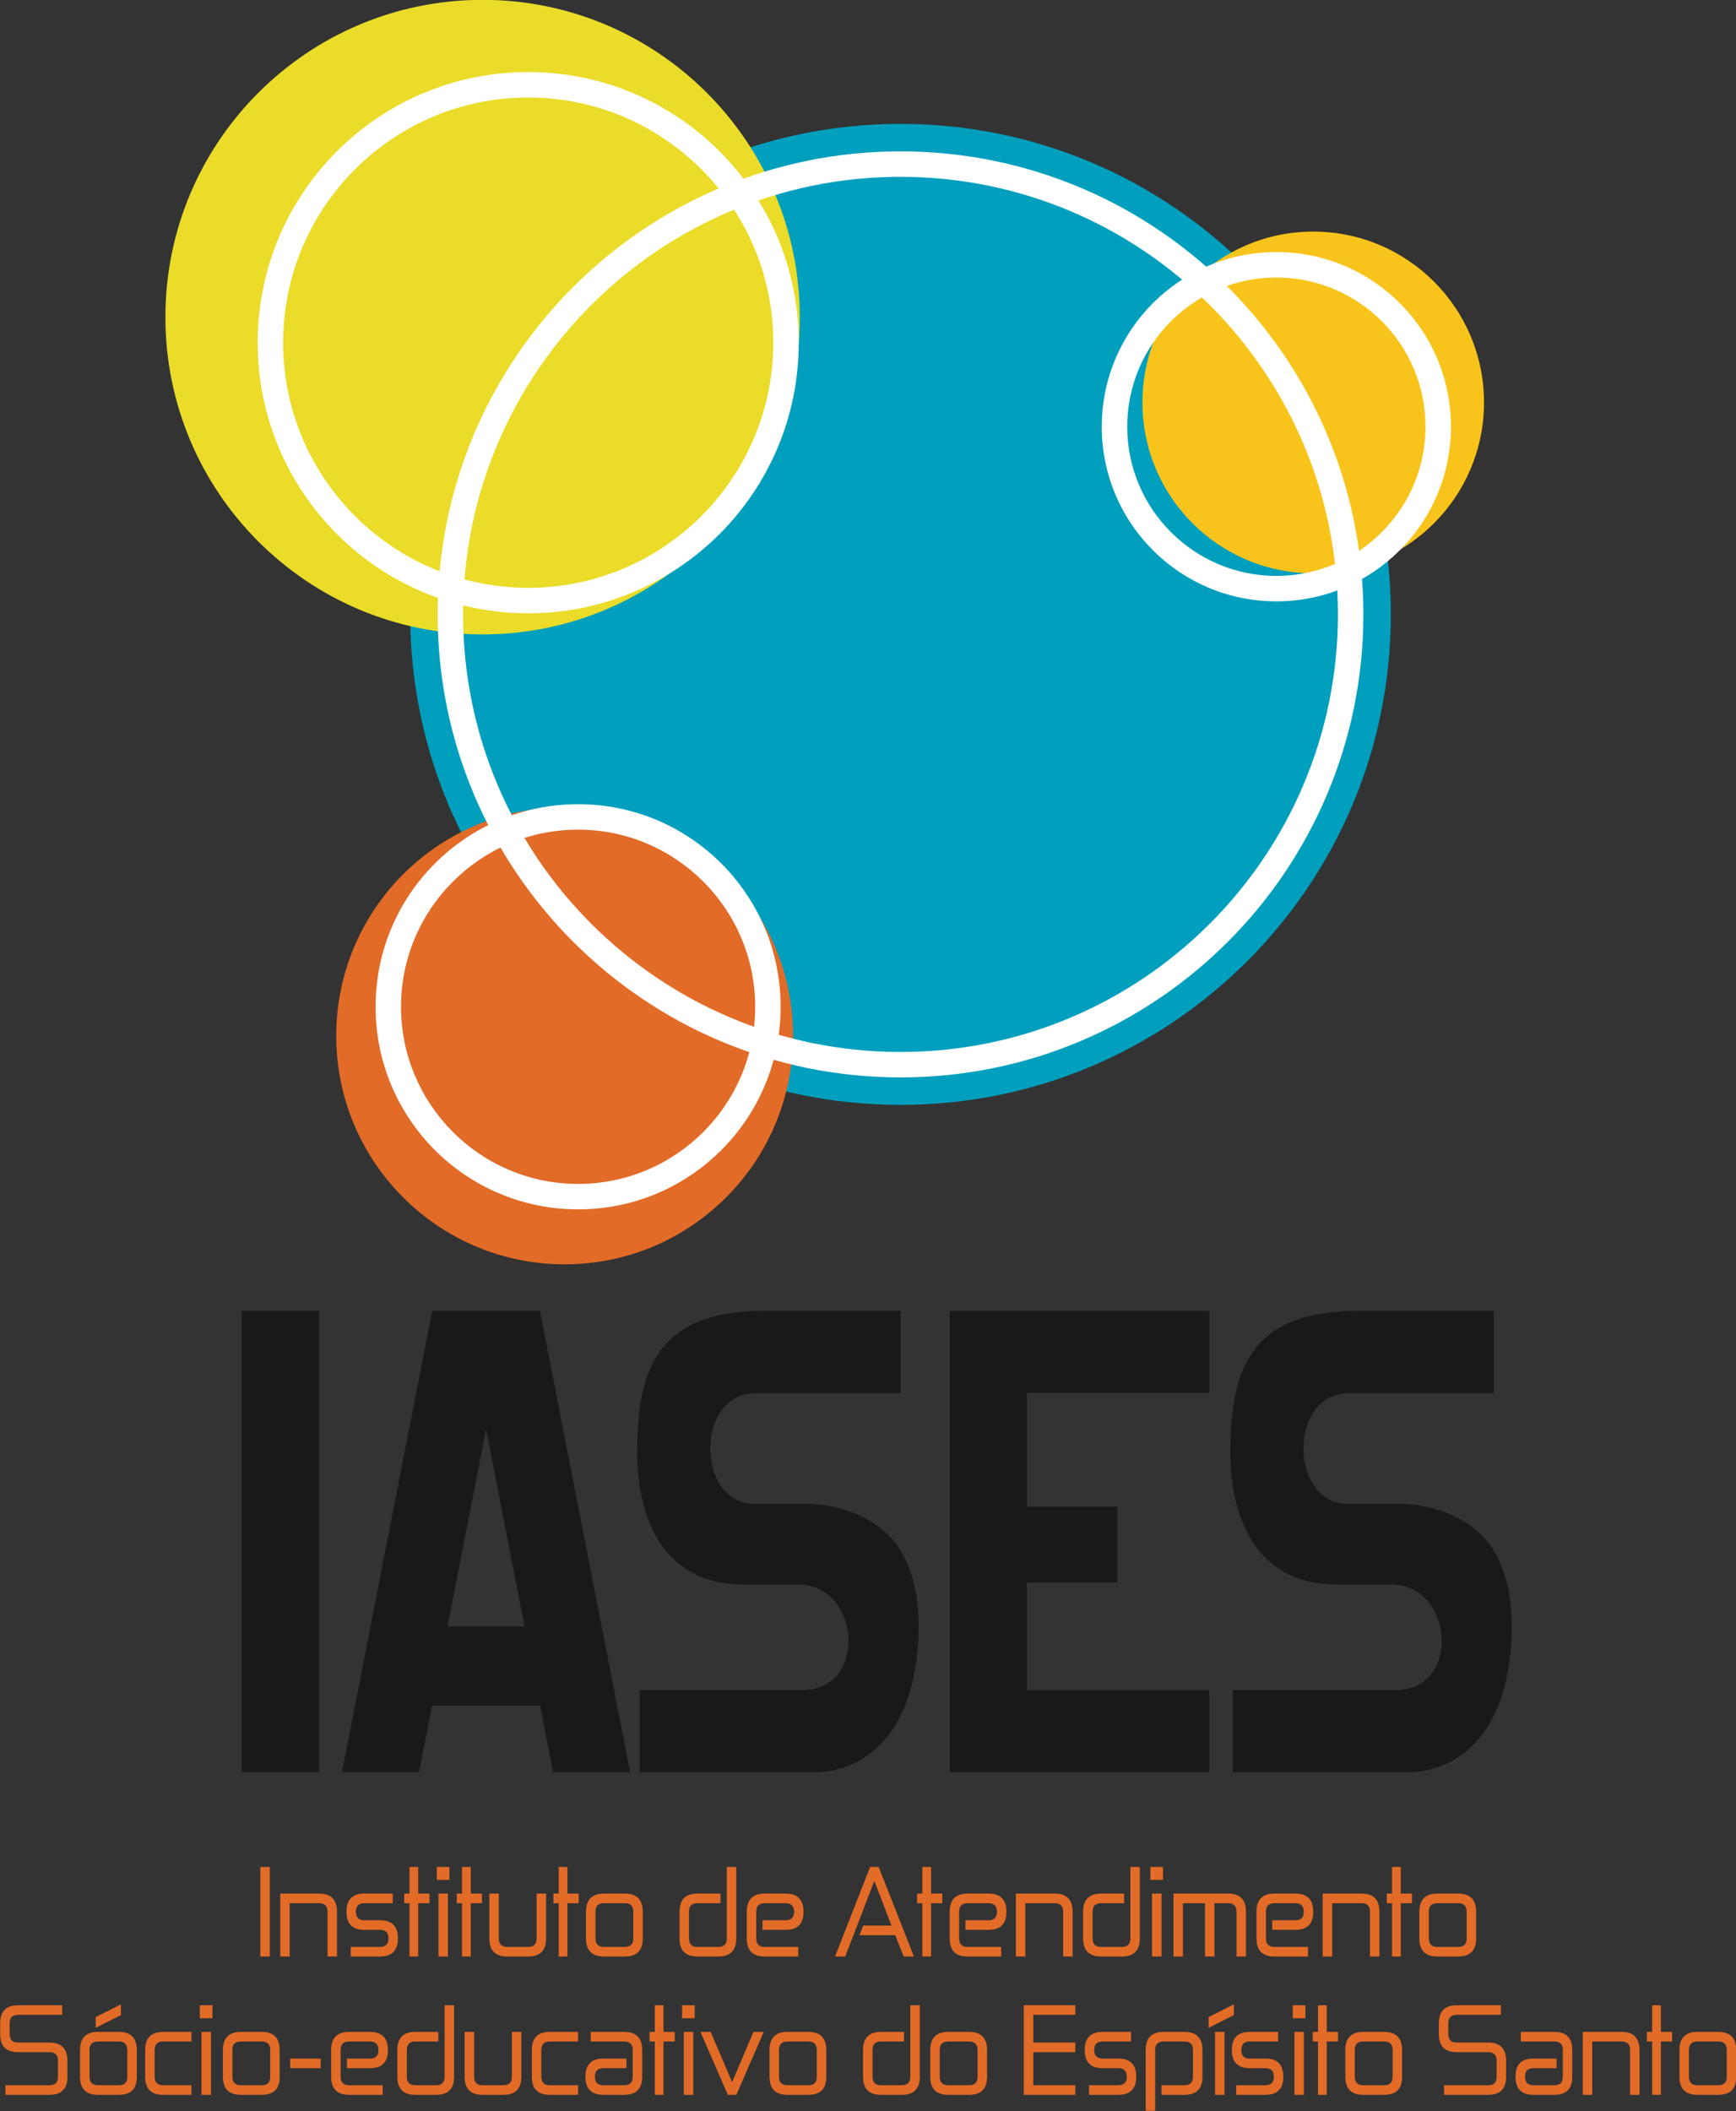
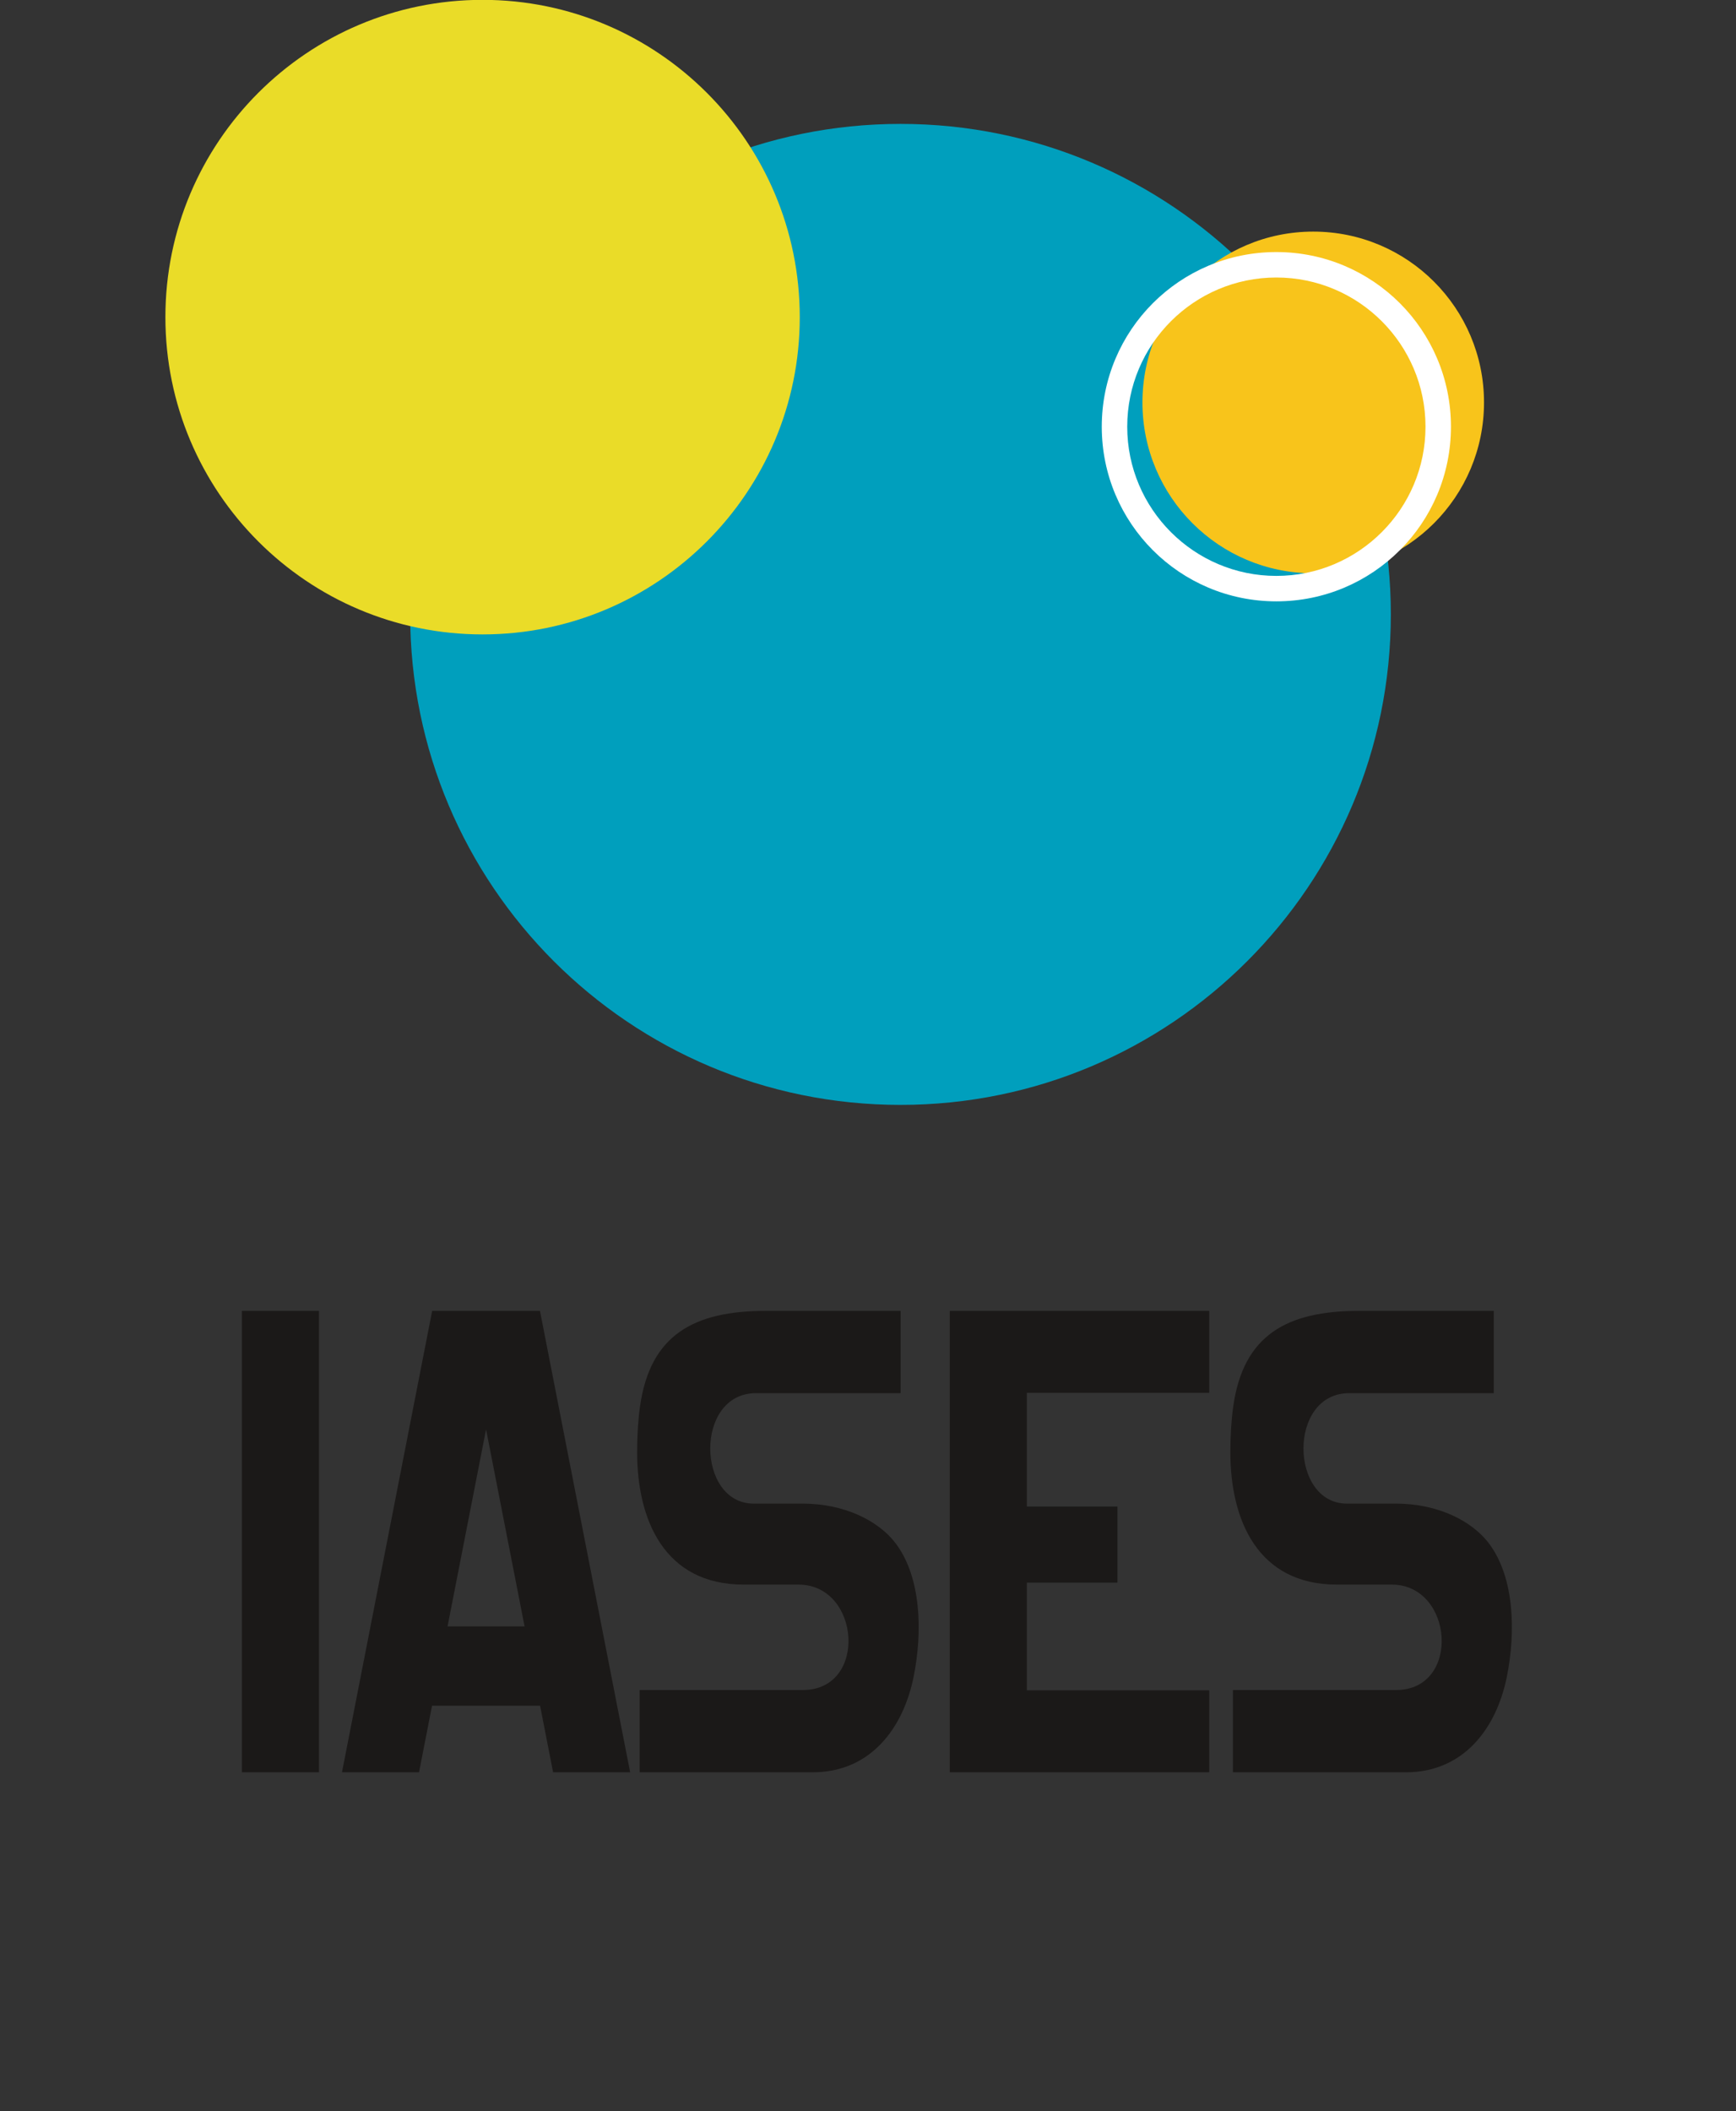
<svg xmlns="http://www.w3.org/2000/svg" width="358.8pt" height="436.2pt" viewBox="0 0 358.8 436.2" version="1.1">
  <rect x="0" y="0" width="358.8" height="436.2" fill="#333333" stroke="none" />
  <defs>
    <clipPath id="clip1">
-       <path d="M 0 385 L 358.801 385 L 358.801 436.199 L 0 436.199 Z M 0 385 " />
-     </clipPath>
+       </clipPath>
  </defs>
  <g id="surface1">
    <path style=" stroke:none;fill-rule:evenodd;fill:rgb(0%,62.305%,74.022%);fill-opacity:1;" d="M 186.117 25.598 C 242.078 25.598 287.461 70.98 287.461 126.941 C 287.461 182.902 242.078 228.285 186.117 228.285 C 130.156 228.285 84.773 182.902 84.773 126.941 C 84.773 70.98 130.156 25.598 186.117 25.598 Z M 186.117 25.598 " />
    <g clip-path="url(#clip1)" clip-rule="nonzero">
      <path style=" stroke:none;fill-rule:evenodd;fill:rgb(88.672%,41.968%,15.282%);fill-opacity:1;" d="M 53.797 385.73 L 55.75 385.73 L 55.75 404.238 L 53.797 404.238 Z M 69.648 404.238 L 67.695 404.238 L 67.695 394.984 C 67.695 393.809 67.117 393.223 65.957 393.223 L 59.875 393.223 L 59.875 404.238 L 57.922 404.238 L 57.922 391.238 L 65.957 391.238 C 68.418 391.238 69.648 392.488 69.648 394.984 Z M 75.297 398.73 C 72.836 398.73 71.605 397.48 71.605 394.984 C 71.605 392.488 72.836 391.238 75.297 391.238 L 81.16 391.238 L 81.16 393.223 L 75.297 393.223 C 74.137 393.223 73.559 393.809 73.559 394.984 C 73.559 396.16 74.137 396.746 75.297 396.746 L 78.555 396.746 C 81.016 396.746 82.246 397.996 82.246 400.492 C 82.246 402.992 81.016 404.238 78.555 404.238 L 72.492 404.238 L 72.492 402.258 L 78.555 402.258 C 79.711 402.258 80.289 401.664 80.289 400.492 C 80.289 399.32 79.711 398.73 78.555 398.73 Z M 83.547 391.238 L 84.633 391.238 L 84.633 385.73 L 86.438 385.73 L 86.438 391.238 L 88.762 391.238 L 88.762 393.223 L 86.438 393.223 L 86.438 404.238 L 84.633 404.238 L 84.633 393.223 L 83.547 393.223 Z M 90.281 385.73 L 92.887 385.73 L 92.887 388.414 L 90.281 388.414 Z M 90.629 391.238 L 92.582 391.238 L 92.582 404.238 L 90.629 404.238 Z M 94.406 391.238 L 95.492 391.238 L 95.492 385.73 L 97.293 385.73 L 97.293 391.238 L 99.617 391.238 L 99.617 393.223 L 97.293 393.223 L 97.293 404.238 L 95.492 404.238 L 95.492 393.223 L 94.406 393.223 Z M 109.176 402.258 C 110.332 402.258 110.91 401.684 110.91 400.539 L 110.91 391.238 L 112.867 391.238 L 112.867 400.539 C 112.867 403.004 111.637 404.238 109.176 404.238 L 104.832 404.238 C 102.367 404.238 101.141 402.992 101.141 400.492 L 101.141 391.238 L 103.094 391.238 L 103.094 400.492 C 103.094 401.664 103.672 402.258 104.832 402.258 Z M 114.387 391.238 L 115.473 391.238 L 115.473 385.73 L 117.273 385.73 L 117.273 391.238 L 119.598 391.238 L 119.598 393.223 L 117.273 393.223 L 117.273 404.238 L 115.473 404.238 L 115.473 393.223 L 114.387 393.223 Z M 129.152 402.258 C 130.312 402.258 130.891 401.684 130.891 400.539 L 130.891 394.984 C 130.891 393.809 130.312 393.223 129.152 393.223 L 124.809 393.223 C 123.652 393.223 123.074 393.809 123.074 394.984 L 123.074 400.492 C 123.074 401.664 123.652 402.258 124.809 402.258 Z M 121.117 394.984 C 121.117 392.488 122.348 391.238 124.809 391.238 L 129.152 391.238 C 131.613 391.238 132.844 392.488 132.844 394.984 L 132.844 400.539 C 132.844 403.004 131.613 404.238 129.152 404.238 L 124.809 404.238 C 122.348 404.238 121.117 402.992 121.117 400.492 Z M 150.219 385.73 L 152.172 385.73 L 152.172 400.492 C 152.172 402.992 150.941 404.238 148.48 404.238 L 144.137 404.238 C 141.676 404.238 140.445 402.992 140.445 400.492 L 140.445 394.984 C 140.445 392.488 141.676 391.238 144.137 391.238 L 148.914 391.238 L 148.914 393.223 L 144.137 393.223 C 142.98 393.223 142.402 393.809 142.402 394.984 L 142.402 400.492 C 142.402 401.664 142.98 402.258 144.137 402.258 L 148.48 402.258 C 149.641 402.258 150.219 401.664 150.219 400.492 Z M 164.984 402.258 L 164.984 404.238 L 158.035 404.238 C 155.574 404.238 154.344 402.992 154.344 400.492 L 154.344 394.984 C 154.344 392.488 155.574 391.238 158.035 391.238 L 162.379 391.238 C 164.84 391.238 166.07 392.488 166.07 394.984 L 166.07 395.027 C 166.07 397.496 164.84 398.73 162.379 398.73 L 157.602 398.73 L 157.602 396.746 L 162.379 396.746 C 163.539 396.746 164.117 396.172 164.117 395.027 L 164.117 394.984 C 164.117 393.809 163.539 393.223 162.379 393.223 L 158.035 393.223 C 156.879 393.223 156.301 393.809 156.301 394.984 L 156.301 400.492 C 156.301 401.664 156.879 402.258 158.035 402.258 Z M 178.406 397.848 L 184.25 397.848 L 180.711 388.617 L 174.695 404.238 L 172.586 404.238 L 179.84 385.73 L 181.602 385.73 L 188.895 404.238 L 186.77 404.238 L 185.031 399.832 L 177.625 399.832 Z M 189.547 391.238 L 190.633 391.238 L 190.633 385.73 L 192.438 385.73 L 192.438 391.238 L 194.762 391.238 L 194.762 393.223 L 192.438 393.223 L 192.438 404.238 L 190.633 404.238 L 190.633 393.223 L 189.547 393.223 Z M 206.922 402.258 L 206.922 404.238 L 199.973 404.238 C 197.512 404.238 196.281 402.992 196.281 400.492 L 196.281 394.984 C 196.281 392.488 197.512 391.238 199.973 391.238 L 204.316 391.238 C 206.777 391.238 208.008 392.488 208.008 394.984 L 208.008 395.027 C 208.008 397.496 206.777 398.73 204.316 398.73 L 199.539 398.73 L 199.539 396.746 L 204.316 396.746 C 205.473 396.746 206.051 396.172 206.051 395.027 L 206.051 394.984 C 206.051 393.809 205.473 393.223 204.316 393.223 L 199.973 393.223 C 198.812 393.223 198.234 393.809 198.234 394.984 L 198.234 400.492 C 198.234 401.664 198.812 402.258 199.973 402.258 Z M 221.688 404.238 L 219.734 404.238 L 219.734 394.984 C 219.734 393.809 219.156 393.223 217.996 393.223 L 211.918 393.223 L 211.918 404.238 L 209.961 404.238 L 209.961 391.238 L 217.996 391.238 C 220.457 391.238 221.688 392.488 221.688 394.984 Z M 233.633 385.73 L 235.586 385.73 L 235.586 400.492 C 235.586 402.992 234.355 404.238 231.895 404.238 L 227.551 404.238 C 225.09 404.238 223.859 402.992 223.859 400.492 L 223.859 394.984 C 223.859 392.488 225.09 391.238 227.551 391.238 L 232.332 391.238 L 232.332 393.223 L 227.551 393.223 C 226.395 393.223 225.816 393.809 225.816 394.984 L 225.816 400.492 C 225.816 401.664 226.395 402.258 227.551 402.258 L 231.895 402.258 C 233.055 402.258 233.633 401.664 233.633 400.492 Z M 237.758 385.73 L 240.367 385.73 L 240.367 388.414 L 237.758 388.414 Z M 238.105 391.238 L 240.062 391.238 L 240.062 404.238 L 238.105 404.238 Z M 249.051 393.223 L 244.492 393.223 L 244.492 404.238 L 242.539 404.238 L 242.539 391.238 L 253.828 391.238 C 256.289 391.238 257.52 392.488 257.52 394.984 L 257.52 404.238 L 255.566 404.238 L 255.566 394.984 C 255.566 393.809 254.988 393.223 253.828 393.223 L 251.008 393.223 L 251.008 404.238 L 249.051 404.238 Z M 270.336 402.258 L 270.336 404.238 L 263.387 404.238 C 260.922 404.238 259.691 402.992 259.691 400.492 L 259.691 394.984 C 259.691 392.488 260.922 391.238 263.387 391.238 L 267.727 391.238 C 270.191 391.238 271.422 392.488 271.422 394.984 L 271.422 395.027 C 271.422 397.496 270.191 398.73 267.727 398.73 L 262.949 398.73 L 262.949 396.746 L 267.727 396.746 C 268.887 396.746 269.465 396.172 269.465 395.027 L 269.465 394.984 C 269.465 393.809 268.887 393.223 267.727 393.223 L 263.387 393.223 C 262.227 393.223 261.648 393.809 261.648 394.984 L 261.648 400.492 C 261.648 401.664 262.227 402.258 263.387 402.258 Z M 285.102 404.238 L 283.148 404.238 L 283.148 394.984 C 283.148 393.809 282.566 393.223 281.41 393.223 L 275.328 393.223 L 275.328 404.238 L 273.375 404.238 L 273.375 391.238 L 281.41 391.238 C 283.871 391.238 285.102 392.488 285.102 394.984 Z M 286.621 391.238 L 287.707 391.238 L 287.707 385.73 L 289.512 385.73 L 289.512 391.238 L 291.832 391.238 L 291.832 393.223 L 289.512 393.223 L 289.512 404.238 L 287.707 404.238 L 287.707 393.223 L 286.621 393.223 Z M 301.391 402.258 C 302.547 402.258 303.125 401.684 303.125 400.539 L 303.125 394.984 C 303.125 393.809 302.547 393.223 301.391 393.223 L 297.047 393.223 C 295.887 393.223 295.309 393.809 295.309 394.984 L 295.309 400.492 C 295.309 401.664 295.887 402.258 297.047 402.258 Z M 293.355 394.984 C 293.355 392.488 294.586 391.238 297.047 391.238 L 301.391 391.238 C 303.852 391.238 305.082 392.488 305.082 394.984 L 305.082 400.539 C 305.082 403.004 303.852 404.238 301.391 404.238 L 297.047 404.238 C 294.586 404.238 293.355 402.992 293.355 400.492 Z M 10.242 422.02 C 12.703 422.02 13.934 423.27 13.934 425.766 L 13.934 429.117 C 13.934 431.582 12.703 432.816 10.242 432.816 L 1.121 432.816 L 1.121 430.832 L 10.242 430.832 C 11.402 430.832 11.98 430.262 11.98 429.117 L 11.98 425.766 C 11.98 424.59 11.402 424.004 10.242 424.004 L 3.727 424.004 C 1.266 424.004 0.035 422.754 0.035 420.258 L 0.035 418.055 C 0.035 415.559 1.266 414.309 3.727 414.309 L 12.848 414.309 L 12.848 416.289 L 3.727 416.289 C 2.57 416.289 1.992 416.879 1.992 418.055 L 1.992 420.258 C 1.992 421.434 2.57 422.02 3.727 422.02 Z M 24.578 430.832 C 25.734 430.832 26.312 430.262 26.312 429.117 L 26.312 423.562 C 26.312 422.387 25.734 421.797 24.578 421.797 L 20.234 421.797 C 19.074 421.797 18.496 422.387 18.496 423.562 L 18.496 429.07 C 18.496 430.246 19.074 430.832 20.234 430.832 Z M 16.539 423.562 C 16.539 421.066 17.773 419.816 20.234 419.816 L 24.578 419.816 C 27.039 419.816 28.27 421.066 28.27 423.562 L 28.27 429.117 C 28.27 431.582 27.039 432.816 24.578 432.816 L 20.234 432.816 C 17.773 432.816 16.539 431.57 16.539 429.07 Z M 24.988 416.336 L 19.777 418.98 L 19.777 416.754 L 24.988 414.133 Z M 39.562 430.832 L 39.562 432.816 L 33.699 432.816 C 31.234 432.816 30.004 431.57 30.004 429.07 L 30.004 423.562 C 30.004 421.066 31.234 419.816 33.699 419.816 L 39.562 419.816 L 39.562 421.797 L 33.699 421.797 C 32.539 421.797 31.961 422.387 31.961 423.562 L 31.961 429.07 C 31.961 430.246 32.539 430.832 33.699 430.832 Z M 41.297 414.309 L 43.902 414.309 L 43.902 416.996 L 41.297 416.996 Z M 41.645 419.816 L 43.602 419.816 L 43.602 432.816 L 41.645 432.816 Z M 54.109 430.832 C 55.27 430.832 55.848 430.262 55.848 429.117 L 55.848 423.562 C 55.848 422.387 55.27 421.797 54.109 421.797 L 49.77 421.797 C 48.609 421.797 48.031 422.387 48.031 423.562 L 48.031 429.07 C 48.031 430.246 48.609 430.832 49.77 430.832 Z M 46.074 423.562 C 46.074 421.066 47.305 419.816 49.77 419.816 L 54.109 419.816 C 56.574 419.816 57.801 421.066 57.801 423.562 L 57.801 429.117 C 57.801 431.582 56.574 432.816 54.109 432.816 L 49.77 432.816 C 47.305 432.816 46.074 431.57 46.074 429.07 Z M 59.973 425.324 L 66.273 425.324 L 66.273 427.309 L 59.973 427.309 Z M 79.086 430.832 L 79.086 432.816 L 72.137 432.816 C 69.676 432.816 68.445 431.57 68.445 429.07 L 68.445 423.562 C 68.445 421.066 69.676 419.816 72.137 419.816 L 76.48 419.816 C 78.941 419.816 80.172 421.066 80.172 423.562 L 80.172 423.605 C 80.172 426.074 78.941 427.309 76.48 427.309 L 71.703 427.309 L 71.703 425.324 L 76.48 425.324 C 77.637 425.324 78.215 424.754 78.215 423.605 L 78.215 423.562 C 78.215 422.387 77.637 421.797 76.48 421.797 L 72.137 421.797 C 70.977 421.797 70.398 422.387 70.398 423.562 L 70.398 429.07 C 70.398 430.246 70.977 430.832 72.137 430.832 Z M 91.898 414.309 L 93.852 414.309 L 93.852 429.07 C 93.852 431.57 92.621 432.816 90.16 432.816 L 85.816 432.816 C 83.355 432.816 82.125 431.57 82.125 429.07 L 82.125 423.562 C 82.125 421.066 83.355 419.816 85.816 419.816 L 90.594 419.816 L 90.594 421.797 L 85.816 421.797 C 84.66 421.797 84.078 422.387 84.078 423.562 L 84.078 429.07 C 84.078 430.246 84.66 430.832 85.816 430.832 L 90.16 430.832 C 91.32 430.832 91.898 430.246 91.898 429.07 Z M 104.059 430.832 C 105.219 430.832 105.797 430.262 105.797 429.117 L 105.797 419.816 L 107.75 419.816 L 107.75 429.117 C 107.75 431.582 106.52 432.816 104.059 432.816 L 99.715 432.816 C 97.254 432.816 96.023 431.57 96.023 429.07 L 96.023 419.816 L 97.98 419.816 L 97.98 429.07 C 97.98 430.246 98.559 430.832 99.715 430.832 Z M 119.477 430.832 L 119.477 432.816 L 113.613 432.816 C 111.152 432.816 109.922 431.57 109.922 429.07 L 109.922 423.562 C 109.922 421.066 111.152 419.816 113.613 419.816 L 119.477 419.816 L 119.477 421.797 L 113.613 421.797 C 112.457 421.797 111.879 422.387 111.879 423.562 L 111.879 429.07 C 111.879 430.246 112.457 430.832 113.613 430.832 Z M 122.086 421.797 L 122.086 419.816 L 129.035 419.816 C 131.496 419.816 132.727 421.066 132.727 423.562 L 132.727 429.07 C 132.727 431.57 131.496 432.816 129.035 432.816 L 124.691 432.816 C 122.23 432.816 121 431.57 121 429.07 L 121 429.027 C 121 426.559 122.23 425.324 124.691 425.324 L 129.469 425.324 L 129.469 427.309 L 124.691 427.309 C 123.531 427.309 122.953 427.883 122.953 429.027 L 122.953 429.07 C 122.953 430.246 123.531 430.832 124.691 430.832 L 129.035 430.832 C 130.191 430.832 130.77 430.246 130.77 429.07 L 130.77 423.562 C 130.77 422.387 130.191 421.797 129.035 421.797 Z M 134.246 419.816 L 135.332 419.816 L 135.332 414.309 L 137.133 414.309 L 137.133 419.816 L 139.457 419.816 L 139.457 421.797 L 137.133 421.797 L 137.133 432.816 L 135.332 432.816 L 135.332 421.797 L 134.246 421.797 Z M 140.977 414.309 L 143.582 414.309 L 143.582 416.996 L 140.977 416.996 Z M 141.324 419.816 L 143.281 419.816 L 143.281 432.816 L 141.324 432.816 Z M 152.184 432.816 L 150.426 432.816 L 144.777 419.816 L 146.887 419.816 L 151.316 430.195 L 155.723 419.816 L 157.852 419.816 Z M 167.082 430.832 C 168.238 430.832 168.82 430.262 168.82 429.117 L 168.82 423.562 C 168.82 422.387 168.238 421.797 167.082 421.797 L 162.738 421.797 C 161.578 421.797 161 422.387 161 423.562 L 161 429.07 C 161 430.246 161.578 430.832 162.738 430.832 Z M 159.047 423.562 C 159.047 421.066 160.277 419.816 162.738 419.816 L 167.082 419.816 C 169.543 419.816 170.773 421.066 170.773 423.562 L 170.773 429.117 C 170.773 431.582 169.543 432.816 167.082 432.816 L 162.738 432.816 C 160.277 432.816 159.047 431.57 159.047 429.07 Z M 188.148 414.309 L 190.102 414.309 L 190.102 429.07 C 190.102 431.57 188.871 432.816 186.41 432.816 L 182.066 432.816 C 179.605 432.816 178.375 431.57 178.375 429.07 L 178.375 423.562 C 178.375 421.066 179.605 419.816 182.066 419.816 L 186.844 419.816 L 186.844 421.797 L 182.066 421.797 C 180.906 421.797 180.328 422.387 180.328 423.562 L 180.328 429.07 C 180.328 430.246 180.906 430.832 182.066 430.832 L 186.41 430.832 C 187.566 430.832 188.148 430.246 188.148 429.07 Z M 200.309 430.832 C 201.465 430.832 202.047 430.262 202.047 429.117 L 202.047 423.562 C 202.047 422.387 201.465 421.797 200.309 421.797 L 195.965 421.797 C 194.805 421.797 194.227 422.387 194.227 423.562 L 194.227 429.07 C 194.227 430.246 194.805 430.832 195.965 430.832 Z M 192.273 423.562 C 192.273 421.066 193.504 419.816 195.965 419.816 L 200.309 419.816 C 202.77 419.816 204 421.066 204 423.562 L 204 429.117 C 204 431.582 202.77 432.816 200.309 432.816 L 195.965 432.816 C 193.504 432.816 192.273 431.57 192.273 429.07 Z M 213.555 424.004 L 213.555 430.832 L 222.242 430.832 L 222.242 432.816 L 211.602 432.816 L 211.602 414.309 L 222.242 414.309 L 222.242 416.289 L 213.555 416.289 L 213.555 422.02 L 222.242 422.02 L 222.242 424.004 Z M 227.887 427.309 C 225.426 427.309 224.195 426.059 224.195 423.562 C 224.195 421.066 225.426 419.816 227.887 419.816 L 233.754 419.816 L 233.754 421.797 L 227.887 421.797 C 226.73 421.797 226.152 422.387 226.152 423.562 C 226.152 424.738 226.73 425.324 227.887 425.324 L 231.145 425.324 C 233.605 425.324 234.836 426.574 234.836 429.07 C 234.836 431.57 233.605 432.816 231.145 432.816 L 225.086 432.816 L 225.086 430.832 L 231.145 430.832 C 232.305 430.832 232.883 430.246 232.883 429.07 C 232.883 427.895 232.305 427.309 231.145 427.309 Z M 238.746 436.121 L 236.793 436.121 L 236.793 423.562 C 236.793 421.066 238.023 419.816 240.484 419.816 L 244.828 419.816 C 247.289 419.816 248.52 421.066 248.52 423.562 L 248.52 429.07 C 248.52 431.57 247.289 432.816 244.828 432.816 L 240.051 432.816 L 240.051 430.832 L 244.828 430.832 C 245.984 430.832 246.566 430.246 246.566 429.07 L 246.566 423.562 C 246.566 422.387 245.984 421.797 244.828 421.797 L 240.484 421.797 C 239.324 421.797 238.746 422.387 238.746 423.562 Z M 251.125 419.816 L 253.078 419.816 L 253.078 432.816 L 251.125 432.816 Z M 255.012 416.336 L 249.801 418.98 L 249.801 416.754 L 255.012 414.133 Z M 258.293 427.309 C 255.832 427.309 254.602 426.059 254.602 423.562 C 254.602 421.066 255.832 419.816 258.293 419.816 L 264.156 419.816 L 264.156 421.797 L 258.293 421.797 C 257.133 421.797 256.555 422.387 256.555 423.562 C 256.555 424.738 257.133 425.324 258.293 425.324 L 261.551 425.324 C 264.012 425.324 265.242 426.574 265.242 429.07 C 265.242 431.57 264.012 432.816 261.551 432.816 L 255.492 432.816 L 255.492 430.832 L 261.551 430.832 C 262.707 430.832 263.285 430.246 263.285 429.07 C 263.285 427.895 262.707 427.309 261.551 427.309 Z M 267.195 414.309 L 269.801 414.309 L 269.801 416.996 L 267.195 416.996 Z M 267.543 419.816 L 269.496 419.816 L 269.496 432.816 L 267.543 432.816 Z M 271.32 419.816 L 272.406 419.816 L 272.406 414.309 L 274.211 414.309 L 274.211 419.816 L 276.535 419.816 L 276.535 421.797 L 274.211 421.797 L 274.211 432.816 L 272.406 432.816 L 272.406 421.797 L 271.32 421.797 Z M 286.09 430.832 C 287.246 430.832 287.828 430.262 287.828 429.117 L 287.828 423.562 C 287.828 422.387 287.246 421.797 286.09 421.797 L 281.746 421.797 C 280.586 421.797 280.008 422.387 280.008 423.562 L 280.008 429.07 C 280.008 430.246 280.586 430.832 281.746 430.832 Z M 278.055 423.562 C 278.055 421.066 279.285 419.816 281.746 419.816 L 286.09 419.816 C 288.551 419.816 289.781 421.066 289.781 423.562 L 289.781 429.117 C 289.781 431.582 288.551 432.816 286.09 432.816 L 281.746 432.816 C 279.285 432.816 278.055 431.57 278.055 429.07 Z M 307.59 422.02 C 310.051 422.02 311.281 423.27 311.281 425.766 L 311.281 429.117 C 311.281 431.582 310.051 432.816 307.59 432.816 L 298.469 432.816 L 298.469 430.832 L 307.59 430.832 C 308.746 430.832 309.328 430.262 309.328 429.117 L 309.328 425.766 C 309.328 424.59 308.746 424.004 307.59 424.004 L 301.074 424.004 C 298.613 424.004 297.383 422.754 297.383 420.258 L 297.383 418.055 C 297.383 415.559 298.613 414.309 301.074 414.309 L 310.195 414.309 L 310.195 416.289 L 301.074 416.289 C 299.914 416.289 299.336 416.879 299.336 418.055 L 299.336 420.258 C 299.336 421.434 299.914 422.02 301.074 422.02 Z M 314.32 421.797 L 314.32 419.816 L 321.27 419.816 C 323.73 419.816 324.961 421.066 324.961 423.562 L 324.961 429.07 C 324.961 431.57 323.73 432.816 321.27 432.816 L 316.926 432.816 C 314.465 432.816 313.234 431.57 313.234 429.07 L 313.234 429.027 C 313.234 426.559 314.465 425.324 316.926 425.324 L 321.703 425.324 L 321.703 427.309 L 316.926 427.309 C 315.77 427.309 315.191 427.883 315.191 429.027 L 315.191 429.07 C 315.191 430.246 315.77 430.832 316.926 430.832 L 321.27 430.832 C 322.43 430.832 323.008 430.246 323.008 429.07 L 323.008 423.562 C 323.008 422.387 322.43 421.797 321.27 421.797 Z M 338.859 432.816 L 336.906 432.816 L 336.906 423.562 C 336.906 422.387 336.328 421.797 335.168 421.797 L 329.09 421.797 L 329.09 432.816 L 327.133 432.816 L 327.133 419.816 L 335.168 419.816 C 337.629 419.816 338.859 421.066 338.859 423.562 Z M 340.383 419.816 L 341.469 419.816 L 341.469 414.309 L 343.27 414.309 L 343.27 419.816 L 345.594 419.816 L 345.594 421.797 L 343.27 421.797 L 343.27 432.816 L 341.469 432.816 L 341.469 421.797 L 340.383 421.797 Z M 355.148 430.832 C 356.309 430.832 356.887 430.262 356.887 429.117 L 356.887 423.562 C 356.887 422.387 356.309 421.797 355.148 421.797 L 350.805 421.797 C 349.648 421.797 349.066 422.387 349.066 423.562 L 349.066 429.07 C 349.066 430.246 349.648 430.832 350.805 430.832 Z M 347.113 423.562 C 347.113 421.066 348.344 419.816 350.805 419.816 L 355.148 419.816 C 357.609 419.816 358.84 421.066 358.84 423.562 L 358.84 429.117 C 358.84 431.582 357.609 432.816 355.148 432.816 L 350.805 432.816 C 348.344 432.816 347.113 431.57 347.113 429.07 Z M 347.113 423.562 " />
    </g>
    <path style=" stroke:none;fill-rule:evenodd;fill:rgb(10.594%,9.813%,9.424%);fill-opacity:1;" d="M 65.922 366.18 L 49.992 366.18 L 49.992 270.844 L 65.922 270.844 Z M 308.738 287.844 L 278.859 287.844 C 266.113 287.844 266.551 310.664 278.371 310.664 L 288.508 310.664 C 296.887 310.664 304.238 314.039 307.957 319.188 C 312.91 326.039 313.336 336.965 311.445 346.406 C 309.301 357.105 302.512 366.18 290.535 366.18 L 254.82 366.18 L 254.82 349.18 L 288.527 349.18 C 302.039 349.18 300.445 327.398 287.66 327.398 L 276.316 327.398 C 259.918 327.398 254.293 314.016 254.293 300.039 C 254.293 296.555 254.492 293.395 254.895 290.555 C 256.98 275.789 266.047 270.844 280.887 270.844 L 308.738 270.844 Z M 86.605 366.18 L 70.68 366.18 L 89.32 270.844 L 111.602 270.844 L 130.242 366.18 L 114.316 366.18 L 111.625 352.414 L 89.297 352.414 Z M 108.422 336.039 L 100.461 295.324 L 92.5 336.039 Z M 212.23 366.18 L 196.305 366.18 L 196.305 270.844 L 249.926 270.844 L 249.926 287.773 L 212.23 287.773 L 212.23 311.262 L 230.961 311.262 L 230.961 326.992 L 212.23 326.992 L 212.23 349.246 L 249.926 349.246 L 249.926 366.18 Z M 186.133 287.844 L 156.25 287.844 C 143.504 287.844 143.945 310.664 155.762 310.664 L 165.898 310.664 C 174.277 310.664 181.629 314.039 185.348 319.188 C 190.305 326.039 190.73 336.965 188.836 346.406 C 186.691 357.105 179.906 366.18 167.926 366.18 L 132.211 366.18 L 132.211 349.18 L 165.922 349.18 C 179.434 349.18 177.836 327.398 165.055 327.398 L 153.707 327.398 C 137.309 327.398 131.684 314.016 131.684 300.039 C 131.684 296.555 131.883 293.395 132.285 290.555 C 134.371 275.789 143.438 270.844 158.277 270.844 L 186.133 270.844 Z M 186.133 287.844 " />
-     <path style=" stroke:none;fill-rule:evenodd;fill:rgb(88.672%,41.968%,15.282%);fill-opacity:1;" d="M 116.695 166.812 C 142.766 166.812 163.902 187.953 163.902 214.02 C 163.902 240.086 142.766 261.227 116.695 261.227 C 90.629 261.227 69.492 240.086 69.492 214.02 C 69.492 187.953 90.629 166.812 116.695 166.812 Z M 116.695 166.812 " />
    <path style=" stroke:none;fill-rule:evenodd;fill:rgb(97.264%,76.952%,10.594%);fill-opacity:1;" d="M 271.422 47.852 C 290.914 47.852 306.719 63.66 306.719 83.152 C 306.719 102.645 290.914 118.449 271.422 118.449 C 251.93 118.449 236.121 102.645 236.121 83.152 C 236.121 63.66 251.93 47.852 271.422 47.852 Z M 271.422 47.852 " />
    <path style=" stroke:none;fill-rule:evenodd;fill:rgb(91.797%,86.327%,15.697%);fill-opacity:1;" d="M 99.738 -0.031 C 135.938 -0.031 165.297 29.328 165.297 65.527 C 165.297 101.727 135.938 131.078 99.738 131.078 C 63.539 131.078 34.184 101.727 34.184 65.527 C 34.184 29.328 63.539 -0.031 99.738 -0.031 Z M 99.738 -0.031 " />
-     <path style=" stroke:none;fill-rule:evenodd;fill:rgb(100%,100%,100%);fill-opacity:1;" d="M 186.117 31.266 L 186.117 31.273 C 212.539 31.277 236.461 41.984 253.77 59.289 C 271.074 76.602 281.781 100.516 281.785 126.938 L 281.793 126.938 L 281.793 126.945 L 281.785 126.945 C 281.781 153.367 271.074 177.285 253.766 194.594 C 236.457 211.898 212.543 222.605 186.121 222.605 L 186.121 222.617 L 186.113 222.617 L 186.113 222.605 C 159.691 222.605 135.773 211.898 118.465 194.59 C 101.16 177.285 90.453 153.367 90.453 126.945 L 90.441 126.945 L 90.441 126.941 L 90.453 126.941 C 90.453 100.516 101.16 76.598 118.469 59.289 C 135.773 41.984 159.691 31.277 186.113 31.273 L 186.113 31.266 Z M 186.117 36.535 L 186.117 36.547 L 186.113 36.547 L 186.113 36.535 C 161.164 36.535 138.566 46.66 122.203 63.023 C 105.836 79.391 95.711 101.988 95.711 126.941 L 95.723 126.941 L 95.723 126.945 L 95.711 126.945 C 95.711 151.895 105.836 174.492 122.199 190.855 C 138.566 207.223 161.164 217.348 186.113 217.348 L 186.113 217.336 L 186.121 217.336 L 186.121 217.348 C 211.07 217.348 233.668 207.223 250.031 190.859 C 266.398 174.492 276.523 151.895 276.523 126.945 L 276.512 126.945 L 276.512 126.938 L 276.523 126.938 C 276.523 101.988 266.398 79.391 250.035 63.027 C 233.668 46.66 211.07 36.535 186.117 36.535 Z M 186.117 36.535 " />
-     <path style=" stroke:none;fill-rule:evenodd;fill:rgb(100%,100%,100%);fill-opacity:1;" d="M 119.484 166.145 L 119.484 166.156 C 131.051 166.156 141.52 170.84 149.09 178.41 C 156.66 185.98 161.344 196.445 161.344 208.012 L 161.355 208.012 L 161.355 208.016 L 161.344 208.016 C 161.344 219.578 156.66 230.051 149.09 237.621 C 141.52 245.191 131.051 249.871 119.488 249.871 L 119.488 249.887 L 119.48 249.887 L 119.48 249.871 C 107.914 249.871 97.449 245.191 89.879 237.621 C 82.309 230.051 77.625 219.586 77.625 208.02 L 77.613 208.02 L 77.613 208.012 L 77.625 208.012 C 77.625 196.445 82.309 185.98 89.879 178.41 C 97.449 170.84 107.914 166.156 119.48 166.156 L 119.48 166.145 Z M 119.484 171.414 L 119.484 171.426 L 119.48 171.426 L 119.48 171.414 C 109.387 171.414 100.238 175.516 93.613 182.145 C 86.984 188.77 82.883 197.914 82.883 208.012 L 82.895 208.012 L 82.895 208.02 L 82.883 208.02 C 82.887 218.113 86.984 227.258 93.613 233.887 C 100.238 240.516 109.387 244.613 119.48 244.613 L 119.48 244.605 L 119.488 244.605 L 119.488 244.613 C 129.582 244.613 138.727 240.516 145.355 233.887 C 151.984 227.262 156.082 218.113 156.082 208.016 L 156.074 208.016 L 156.074 208.012 L 156.082 208.012 C 156.082 197.914 151.984 188.77 145.355 182.145 C 138.727 175.516 129.582 171.414 119.484 171.414 Z M 119.484 171.414 " />
-     <path style=" stroke:none;fill-rule:evenodd;fill:rgb(100%,100%,100%);fill-opacity:1;" d="M 109.172 14.871 L 109.172 14.887 C 124.617 14.887 138.602 21.145 148.715 31.258 C 158.828 41.371 165.086 55.352 165.086 70.797 L 165.098 70.797 L 165.098 70.801 L 165.086 70.801 C 165.086 86.246 158.828 100.23 148.715 110.344 C 138.598 120.453 124.621 126.715 109.176 126.715 L 109.176 126.723 L 109.168 126.723 L 109.168 126.715 C 93.723 126.715 79.742 120.453 69.629 110.344 C 59.516 100.227 53.258 86.246 53.258 70.805 L 53.246 70.805 L 53.246 70.797 L 53.258 70.797 C 53.258 55.352 59.516 41.371 69.629 31.258 C 79.742 21.145 93.723 14.887 109.168 14.887 L 109.168 14.871 Z M 109.172 20.145 L 109.172 20.156 L 109.168 20.156 L 109.168 20.145 C 95.191 20.148 82.531 25.82 73.363 34.992 C 64.191 44.16 58.52 56.824 58.516 70.797 L 58.527 70.797 L 58.527 70.805 L 58.516 70.805 C 58.52 84.777 64.191 97.438 73.363 106.609 C 82.531 115.777 95.195 121.453 109.168 121.453 L 109.168 121.441 L 109.176 121.441 L 109.176 121.453 C 123.148 121.453 135.809 115.777 144.98 106.609 C 154.152 97.438 159.824 84.777 159.824 70.801 L 159.816 70.801 L 159.816 70.797 L 159.824 70.797 C 159.824 56.82 154.152 44.16 144.98 34.992 C 135.809 25.82 123.148 20.145 109.172 20.145 Z M 109.172 20.145 " />
    <path style=" stroke:none;fill-rule:evenodd;fill:rgb(100%,100%,100%);fill-opacity:1;" d="M 263.797 52.066 L 263.801 52.066 L 263.801 52.078 C 273.773 52.078 282.797 56.113 289.324 62.641 C 295.848 69.164 299.883 78.188 299.887 88.16 L 299.895 88.16 L 299.895 88.164 L 299.887 88.164 C 299.883 98.137 295.848 107.16 289.32 113.684 C 282.797 120.211 273.773 124.246 263.801 124.246 L 263.801 124.258 L 263.797 124.258 L 263.797 124.246 C 253.824 124.246 244.801 120.211 238.277 113.684 C 231.75 107.16 227.715 98.137 227.715 88.164 L 227.703 88.164 L 227.703 88.16 L 227.715 88.16 C 227.715 78.188 231.754 69.164 238.277 62.641 C 244.801 56.113 253.824 52.078 263.793 52.078 L 263.793 52.066 Z M 263.801 57.336 L 263.801 57.348 L 263.793 57.348 L 263.793 57.336 C 255.297 57.34 247.594 60.789 242.012 66.371 C 236.43 71.953 232.977 79.66 232.977 88.16 L 232.984 88.16 L 232.984 88.164 L 232.977 88.164 C 232.977 96.664 236.43 104.367 242.012 109.949 C 247.594 115.531 255.297 118.988 263.797 118.988 L 263.797 118.977 L 263.801 118.977 L 263.801 118.988 C 272.301 118.984 280.004 115.531 285.586 109.949 C 291.172 104.367 294.625 96.664 294.625 88.164 L 294.613 88.164 L 294.613 88.16 L 294.625 88.16 C 294.625 79.66 291.168 71.953 285.59 66.371 C 280.008 60.789 272.301 57.336 263.801 57.336 Z M 263.801 57.336 " />
  </g>
</svg>